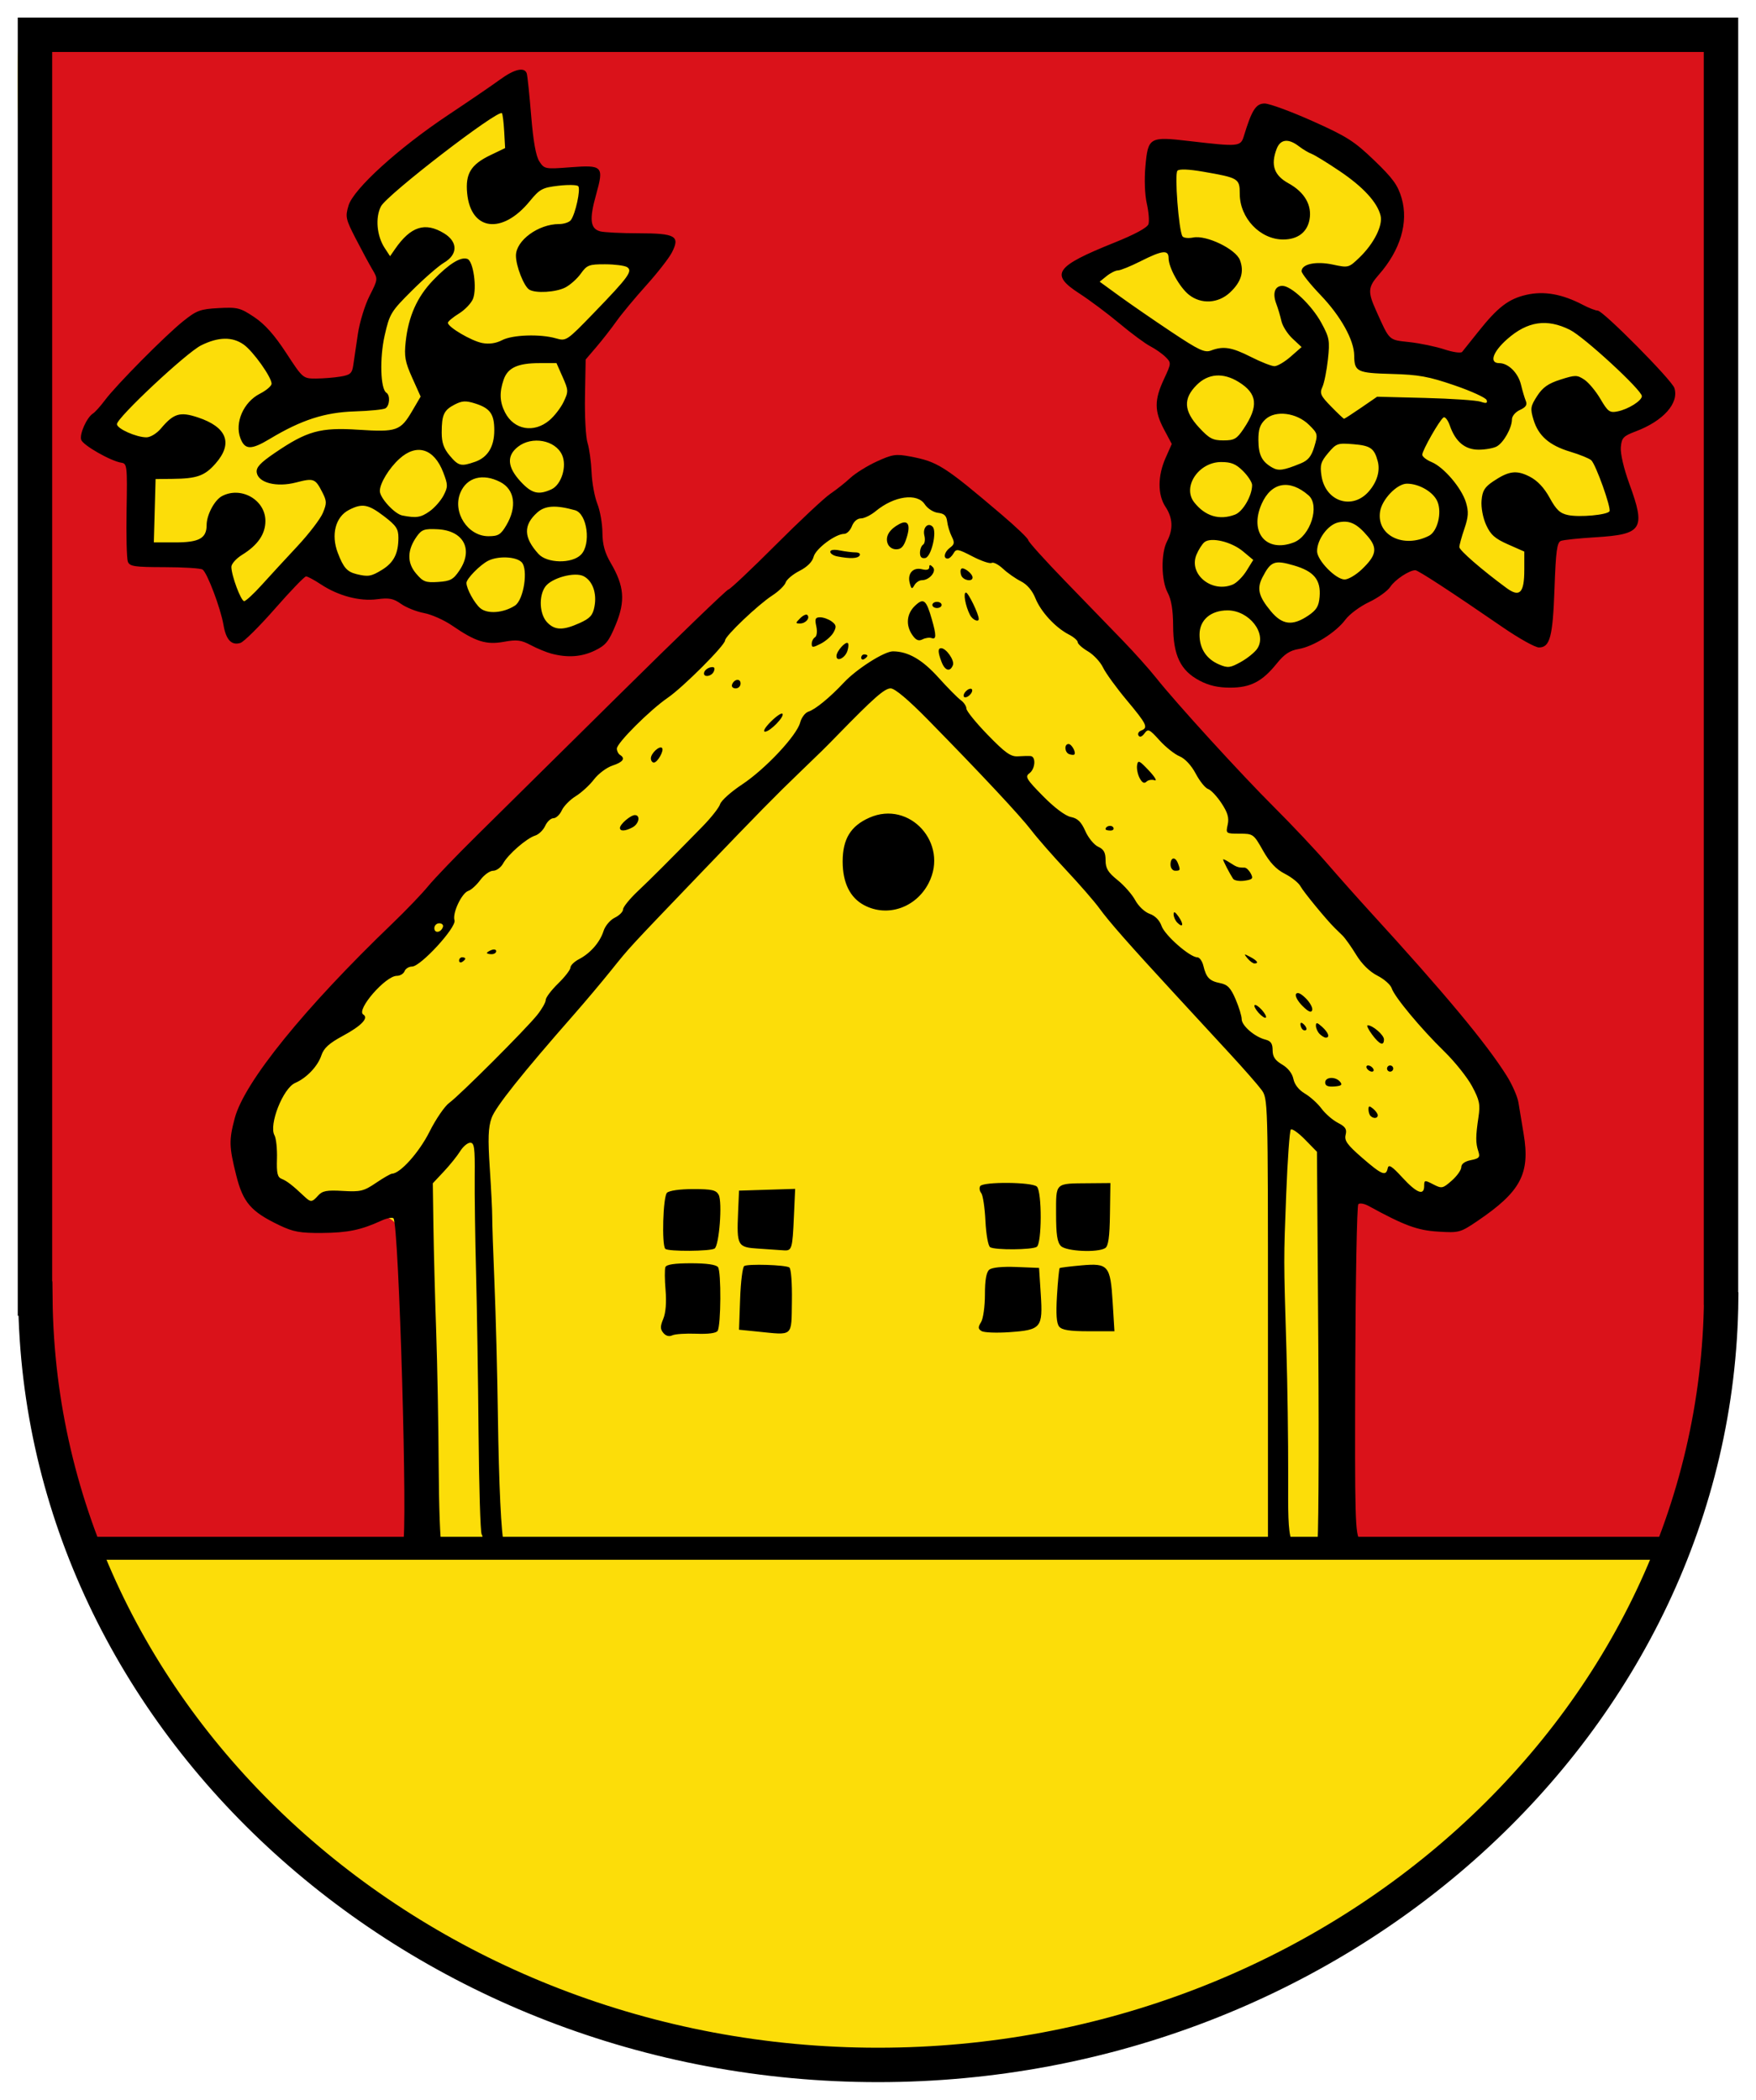
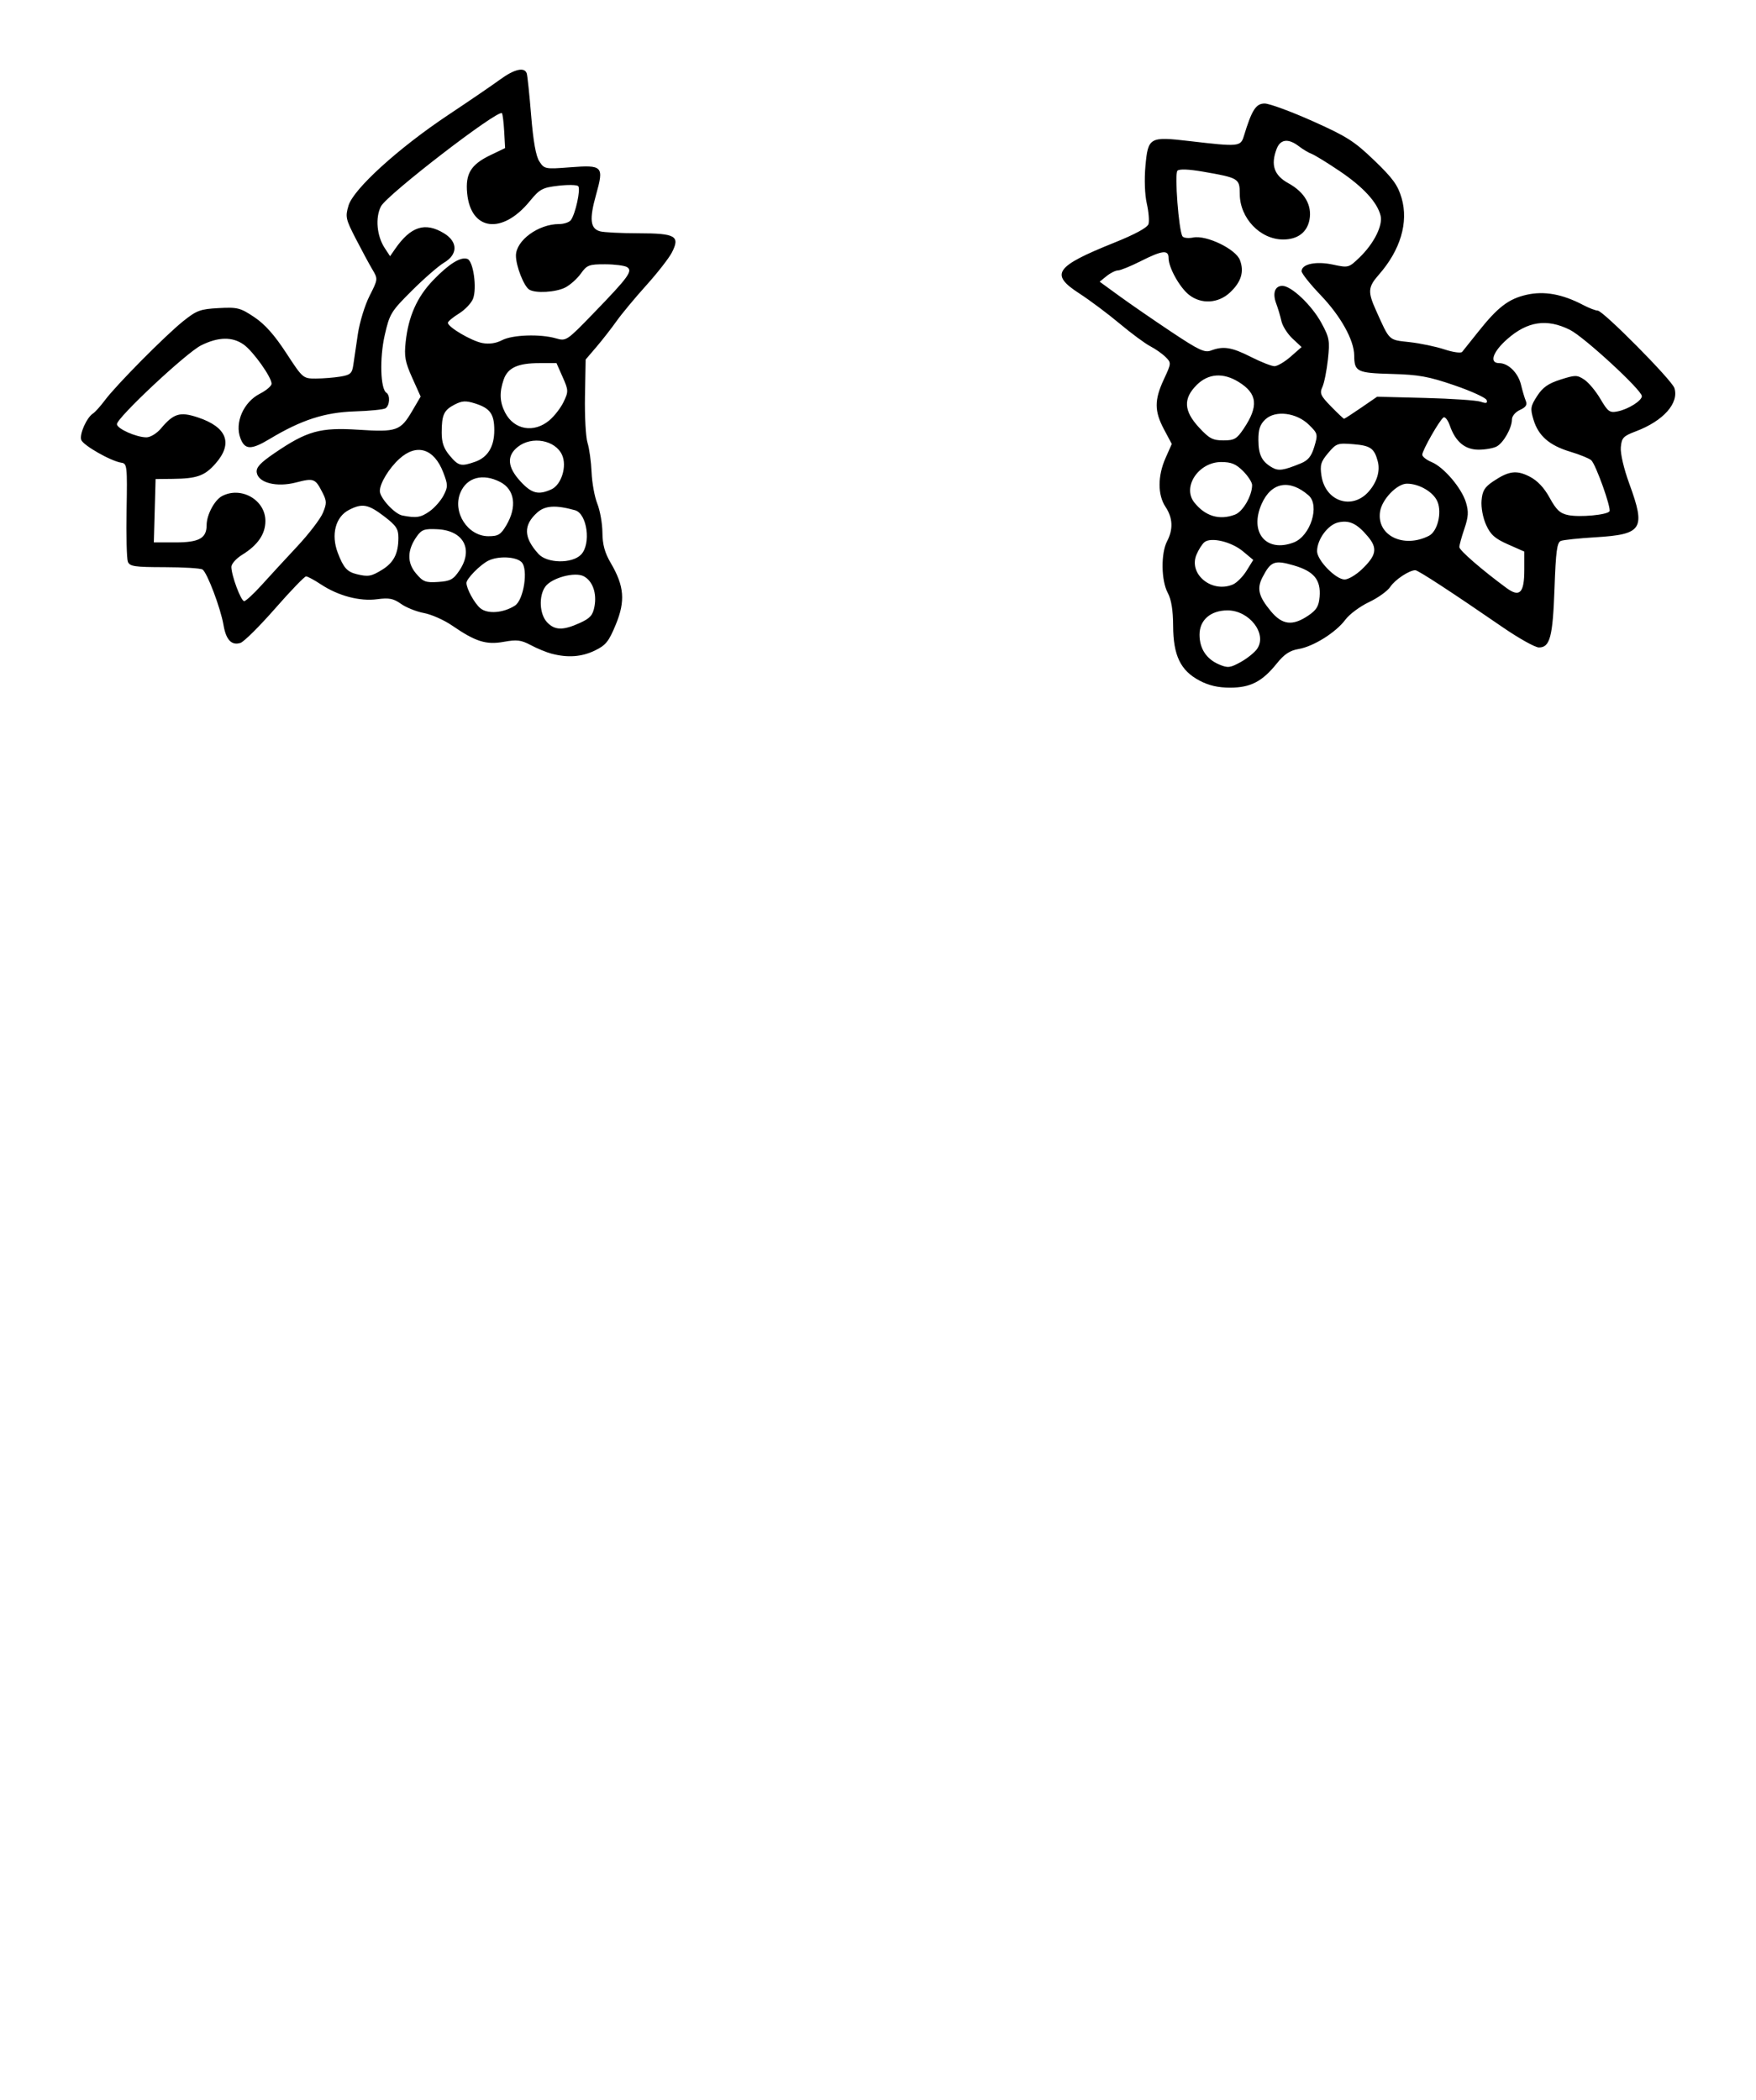
<svg xmlns="http://www.w3.org/2000/svg" height="597.911" width="500">
-   <path d="m234.357 586.441c-74.383-5.485-144.457-45.499-184.313-105.247-29.115-43.647-40.564-87.574-41.025-157.403-.068-10.225-.49-48.15-.938-84.279-.449-36.128-1.018-83.721-1.267-105.761-.437-38.859-.992-72.228-1.734-104.436-.198-8.587-.015-16.235.408-16.994.715-1.286 17.396-1.377 241.597-1.325 132.456.031 241.035.254 241.287.497.252.243.661 28.501.909 62.796.248 34.295.671 75.74.94 92.1 1.231 74.751 1.984 195.027 1.283 204.913-3.323 46.877-21.716 92.272-52.226 128.897-38.172 45.823-91.482 75.582-151.015 84.298-8.526 1.248-33.524 2.937-40.624 2.745-2.125-.058-8.102-.417-13.282-.799z" fill="#fcdd09" stroke-width=".817" />
-   <path d="m469.071 11.49c-21.63.839-43.299-.131-64.954.22-129.744 0-259.487 0-389.231 0-5.219 3.847-1.768 11.24-2.716 16.832.509 119.413-1.418 238.887 1.968 358.256 2.827 17.385 4.041 35.762 12.858 51.36 16.564 5.291 34.173 1.561 51.193 2.585 12.959-.439 26.182 1.817 38.918-1.458-.133-29.76 1.936-60.023-3.606-89.36-2.751-6.212-10.789-3.449-15.716-2.228-7.434.478-15.679 1.063-21.771-4.263-8.931-6.616-7.446-19.377-4.073-28.439 6.87-16.293 21.652-27.199 32.523-40.708 45.82-47.423 92.238-94.351 141.808-137.82 9.458-6.438 22.354-2.07 29.315 6.071 44.833 41.353 84.284 88.224 125.171 133.566 11.283 14.551 28.099 27.312 30.138 46.729 3.636 16.063-15.99 30.564-30.33 22.828-4.244-2.183-10.473-6.232-14.862-2.338-2.695 4.116-.323 9.648-1.39 14.272-.904 26.524-3 53.196.151 79.654 8.362 7.451 20.386 2.297 30.33 3.355 19.797-.192 39.84 1.72 59.56-.99 7.818-23.038 13.532-47.134 11.887-71.62 1.795-118.002 1.408-236.021 2.067-354.031-6.076-2.539-12.722-2.755-19.239-2.475zm-321.772 12.294c2.655 8.451-.796 20.299 7.872 25.964 3.755 2.549 9.481-.565 12.908 1.953-.718 4.753-5.38 10.998-.44 15.127 6.185 4.895 15.3-.333 21.523 3.658-6.27 8.29-13.581 16.155-19.706 24.699-5.065 6.937-6.573 15.84-5.023 24.285.583 18.214 6.179 35.745 9.867 53.414-.313 9.262-12.292 12.846-19.679 9.489-5.892-2.08-12.611-1.775-18.413-4.456-11.791-4.104-23.349-10.326-35.89-10.837-5.537-1.955-13.119-6.247-18.083-.715-5.25 3.806-8.239 10.635-14.642 12.817-4.041-6.723-4.088-17.979-13.376-19.913-5.008-1.114-12.382 1.013-15.551-4.016-1.01-4.89 1.223-10.015-.165-14.962-.388-6.926-4.729-13.232-11.174-15.76-2.251-2.588 2.536-5.511 3.908-7.454 6.821-7.624 13.53-15.658 21.468-22.196 5.34-4.324 13.547-6.609 19.018-1.238 6.786 5.047 9.849 15.982 19.404 16.392 5.687 1.292 13.307-1.766 12.963-8.471.554-9.832 7.309-20.248 2.56-30.089-2.597-3.815-6.063-8.411-3.303-13.202 5.285-9.083 14.988-14.503 22.862-21.163 6.631-4.743 13.797-10.366 21.092-13.327zm212.863 9.269c14.758 3.278 29.948 11.428 36.826 25.441 2.48 11.01-11.662 18.957-7.817 29.952 4.131 11.217 17.696 14.455 28.486 14.22 5.198-9.111 15.572-18.541 26.78-15.402 11.827 5.605 23.93 13.946 28.982 26.514-3.113 5.923-13.703 6.135-13.596 14.192.305 6.97 3.909 14.377 1.514 21.178-6.536 2.253-16.455-.32-20.56 6.876-1.586 4.362.177 8.977-.956 13.501-.281 3.802-.25 7.821-2.044 11.28-12.852-5.973-23.32-15.933-36.798-20.71-12.415 10.443-26.499 18.572-39.633 27.861-5.959 5.557-18.557 7.127-22.624-1.375-3.885-11.744-4.265-24.139-3.956-36.498.555-5.697-3.027-10.932-1.081-16.64 1.409-5.573 1.58-11.577-1.018-16.777-.447-6.135 5.387-13.935-.55-18.868-6.961-3.843-13.406-8.977-19.927-13.669-1.98-1.661-4.458-3.686-5.395-5.886 6.577-5.654 16.444-6.686 21.991-13.394 1.891-7.062-2.951-15.801 2.147-21.838 7.826-2.502 16.928 3.684 24.385-.633 2.125-2.714 1.555-7.674 4.844-9.324z" fill="#da121a" />
-   <path d="m114.711 439.57c1.462-1.76-1.118-91.1-2.675-92.647-.346-.344-1.931-.026-3.523.707-5.706 2.625-9.562 3.42-16.851 3.474-6.213.046-8.163-.31-12.135-2.213-8.094-3.878-10.332-6.475-12.275-14.245-2.035-8.137-2.08-9.956-.404-16.251 2.734-10.267 19.83-31.375 44.935-55.478 3.781-3.631 8.337-8.383 10.123-10.562 1.786-2.178 7.968-8.62 13.738-14.316 5.77-5.695 24.103-23.815 40.74-40.266 16.637-16.451 30.598-29.91 31.024-29.91s6.432-5.66 13.347-12.579c6.915-6.918 13.96-13.516 15.655-14.662 1.695-1.146 4.272-3.187 5.725-4.536 1.453-1.349 4.86-3.466 7.572-4.704 4.42-2.018 5.405-2.161 9.533-1.378 7.757 1.47 9.669 2.689 25.982 16.559 4.156 3.534 7.556 6.791 7.556 7.24 0 .448 4.709 5.676 10.465 11.618 5.756 5.942 13.149 13.575 16.429 16.964s7.535 8.141 9.455 10.562c5.765 7.267 24.267 27.548 33.711 36.953 4.868 4.847 11.591 11.982 14.94 15.854 3.35 3.873 8.879 10.091 12.288 13.818 21.281 23.27 33.126 37.497 38.971 46.807 1.556 2.478 3.051 5.891 3.323 7.585.272 1.694.935 5.698 1.473 8.897 1.912 11.361-.798 16.469-13.183 24.853-4.844 3.279-5.195 3.374-11.171 3.003-5.918-.367-9.59-1.724-19.811-7.321-1.206-.66-2.513-.88-2.905-.488-.392.392-.783 21.363-.869 46.602-.146 42.767-.051 47.628 1.395 49.073-99.157 1.38-130.807.575-272.577.985zm22.524-.267c.296-.77.253-1.859-.096-2.42-.348-.561-.742-13.496-.875-28.745-.133-15.248-.454-35.843-.714-45.767-.26-9.923-.431-22.3-.38-27.504.078-8.015-.117-9.461-1.278-9.461-.754 0-2.045 1.089-2.869 2.42-.824 1.331-2.914 3.93-4.644 5.776l-3.146 3.355.182 12.487c.1 6.868.451 20.21.78 29.649.328 9.439.649 26.668.713 38.285.063 11.618.43 21.618.814 22.223 1.091 1.72 10.833 1.467 11.511-.299zm209.707-.239 14.092 1.072v-64.469c0-62.644-.005-62.843-1.868-65.366-1.027-1.392-4.991-5.917-8.807-10.056s-10.903-11.824-15.747-17.078c-13.101-14.209-18.824-20.711-21.614-24.56-1.378-1.901-5.602-6.759-9.385-10.795-3.784-4.036-8.237-9.12-9.897-11.299-3.151-4.137-14.357-16.128-29.404-31.464-5.697-5.807-9.514-9.021-10.713-9.021-1.727 0-4.794 2.699-15.175 13.355-3.63 3.726-4.605 4.686-10.755 10.593-6.85 6.579-11.888 11.71-27.811 28.323-21.491 22.423-20.33 21.164-25.982 28.19-2.664 3.312-7.319 8.842-10.345 12.288-14.964 17.044-22.456 26.453-23.565 29.593-.952 2.698-1.064 5.838-.506 14.269.393 5.946.705 12.196.692 13.891-.013 1.694.276 10.209.643 18.923.367 8.713.804 25.546.97 37.405.282 20.085.955 34.185 1.751 36.717.264.838 20.96.961 94.835.561 51.974-.281 100.839-.763 108.589-1.072zm-158.058-59.489c-.913-1.099-.916-1.874-.018-4.041.698-1.685.938-4.711.645-8.142-.256-3.003-.279-5.955-.05-6.561.284-.75 2.598-1.1 7.28-1.1 4.46 0 7.156.385 7.698 1.1.951 1.256.86 16.587-.108 18.151-.401.649-2.654.951-6.078.815-2.992-.119-6.071.088-6.841.461-.878.424-1.822.169-2.529-.683zm26.829-.391-5.284-.53.313-8.801c.172-4.841.697-9.041 1.165-9.333 1.067-.666 11.644-.339 12.834.396.508.314.821 4.361.742 9.581-.157 10.346.544 9.722-9.77 8.688zm63.778-.142c-1.018-.633-1.044-1.099-.145-2.55.606-.976 1.101-4.504 1.101-7.84 0-4.14.393-6.391 1.24-7.093.769-.637 3.697-.929 7.706-.768l6.467.26.486 7.481c.622 9.582.122 10.189-8.929 10.819-3.675.256-7.242.117-7.927-.309zm22.101-1.26c-.766-.922-.952-3.559-.627-8.869.254-4.156.597-7.669.762-7.806.165-.137 2.93-.484 6.146-.77 7.726-.688 8.303-.004 8.953 10.616l.499 8.141h-7.321c-5.413 0-7.605-.342-8.411-1.312zm-112.154-22.158c-1.057-1.056-.651-14.84.47-15.96.628-.628 3.653-1.056 7.455-1.056 5.323 0 6.545.274 7.27 1.628 1.097 2.048.157 14.42-1.162 15.301-1.211.809-13.235.883-14.033.087zm26.501-.064c-5.951-.373-6.188-.8-5.775-10.37l.265-6.142 7.991-.251 7.991-.251-.345 7.732c-.425 9.527-.564 9.973-3.058 9.766-1.105-.091-4.286-.309-7.068-.484zm65.99-.406c-.56-.344-1.151-3.65-1.338-7.481-.184-3.776-.722-7.343-1.196-7.927s-.606-1.475-.293-1.98c.807-1.305 14.817-1.186 16.141.137 1.475 1.474 1.437 16.197-.044 17.155-1.349.872-11.883.949-13.27.096zm20.159-.327c-1.05-1.049-1.384-3.266-1.384-9.182 0-8.997-.409-8.614 9.275-8.699l6.192-.054-.126 8.872c-.092 6.5-.453 9.079-1.348 9.645-2.144 1.357-11.081.944-12.609-.583zm-56.003-97.046c-4.042-2.127-6.149-6.401-6.147-12.467.002-6.39 2.274-10.11 7.612-12.47 11.46-5.066 22.679 7.319 16.873 18.627-3.599 7.011-11.706 9.8-18.339 6.31zm128.921 182.907c.421-.063.587-26.464.372-57.222l-.388-55.476-3.412-3.492c-1.876-1.92-3.692-3.195-4.034-2.833-.342.362-.93 8.58-1.306 18.261-.741 19.071-.743 18.047.056 44.446.3 9.923.524 26.041.498 35.817-.055 20.399-.177 21.751 8.214 20.498zm-284.447-100.221c1.244-1.373 2.467-1.604 7.068-1.332 5.0.295 5.955.064 9.422-2.284 2.122-1.437 4.178-2.62 4.57-2.628 2.342-.053 7.737-6.084 10.662-11.919 1.805-3.602 4.345-7.316 5.643-8.253 2.948-2.129 21.77-20.941 25.039-25.026 1.332-1.665 2.422-3.585 2.422-4.267s1.585-2.788 3.523-4.678c1.938-1.891 3.523-3.941 3.523-4.557 0-.615 1.09-1.686 2.422-2.378 3.254-1.692 5.981-4.819 6.999-8.027.464-1.464 1.888-3.152 3.195-3.789 1.296-.631 2.357-1.694 2.357-2.36 0-.667 1.883-2.995 4.184-5.173 3.991-3.779 8.374-8.16 18.392-18.388 2.486-2.538 4.769-5.433 5.072-6.433.303-1 3.11-3.511 6.236-5.58 6.616-4.378 15.58-13.936 16.549-17.644.369-1.413 1.427-2.809 2.352-3.102 1.955-.62 6.134-4.047 10.068-8.255 3.653-3.909 11.545-8.929 14.009-8.913 4.325.029 8.326 2.337 12.948 7.468 2.616 2.904 5.476 5.798 6.355 6.431.879.633 1.598 1.708 1.598 2.389 0 .681 2.739 4.059 6.087 7.506 4.972 5.119 6.545 6.236 8.587 6.099 1.375-.092 2.995-.126 3.601-.074 1.601.136 1.349 3.678-.35 4.92-1.281.936-.826 1.694 3.896 6.487 3.254 3.303 6.355 5.628 7.923 5.942 1.939.387 2.959 1.381 4.121 4.012.849 1.923 2.494 3.93 3.656 4.458 1.606.731 2.112 1.655 2.112 3.859 0 2.308.696 3.457 3.418 5.643 1.88 1.51 4.145 4.094 5.034 5.742.906 1.681 2.707 3.377 4.102 3.863 1.554.541 2.827 1.843 3.395 3.471.926 2.655 8.057 8.905 10.16 8.905.638 0 1.42 1.089 1.738 2.42.806 3.371 1.732 4.328 4.783 4.937 2.108.421 3 1.353 4.384 4.58.956 2.228 1.738 4.781 1.738 5.674 0 1.86 3.711 5.064 6.749 5.826 1.552.389 2.059 1.13 2.059 3.012 0 1.853.696 2.904 2.705 4.085 1.676.985 2.899 2.552 3.214 4.118.319 1.582 1.546 3.139 3.28 4.162 1.524.899 3.652 2.824 4.728 4.279 1.076 1.455 3.175 3.274 4.663 4.043 2.161 1.117 2.604 1.804 2.2 3.415-.414 1.648.444 2.842 4.695 6.537 5.613 4.878 6.799 5.363 7.291 2.981.249-1.206 1.154-.632 4.163 2.64 4.109 4.468 6.216 5.28 6.216 2.398 0-1.686.139-1.711 2.569-.455 2.443 1.262 2.703 1.21 5.284-1.054 1.493-1.31 2.715-3.035 2.715-3.835 0-.924 1.001-1.654 2.745-2.003 2.373-.474 2.658-.818 2.1-2.53-.781-2.4-.772-4.213.048-9.721.542-3.64.291-4.849-1.832-8.801-1.353-2.52-4.897-6.958-7.874-9.863-6.667-6.504-14.222-15.58-14.996-18.016-.317-.999-2.154-2.62-4.081-3.603-2.213-1.128-4.434-3.312-6.028-5.926-1.388-2.277-3.131-4.734-3.874-5.46s-1.754-1.716-2.248-2.2c-2.327-2.281-8.904-10.285-9.75-11.865-.522-.974-2.522-2.573-4.446-3.554-2.47-1.259-4.297-3.198-6.22-6.604-2.666-4.72-2.805-4.821-6.672-4.821-3.908 0-3.943-.027-3.383-2.575.429-1.951-.004-3.437-1.79-6.133-1.296-1.957-3.005-3.764-3.799-4.017-.794-.253-2.373-2.213-3.509-4.357-1.258-2.374-3.062-4.31-4.614-4.953-1.402-.58-3.97-2.627-5.708-4.549-2.889-3.195-3.255-3.363-4.279-1.964-.699.956-1.334 1.184-1.689.609-.313-.507.022-1.148.746-1.426 2.098-.804 1.637-1.777-4.087-8.621-2.972-3.553-6.02-7.754-6.775-9.334-.755-1.58-2.683-3.646-4.285-4.591-1.602-.945-2.913-2.117-2.913-2.605 0-.488-1.147-1.48-2.549-2.204-3.823-1.976-7.964-6.474-9.507-10.328-.875-2.185-2.373-3.933-4.126-4.816-1.514-.763-3.811-2.375-5.104-3.583-1.293-1.208-2.742-1.954-3.22-1.659-.478.295-2.929-.531-5.445-1.835-4.182-2.168-4.648-2.244-5.411-.881-.459.82-1.212 1.491-1.672 1.491-1.371 0-.951-1.923.68-3.115 1.265-.924 1.344-1.453.477-3.177-.572-1.138-1.156-3.059-1.297-4.269-.193-1.649-.847-2.268-2.612-2.472-1.312-.152-2.979-1.223-3.763-2.42-2.173-3.314-8.726-2.399-13.986 1.953-1.369 1.133-3.262 2.06-4.205 2.06-1.02 0-2.055.893-2.553 2.2-.46 1.21-1.449 2.2-2.198 2.2-2.494 0-8.137 4.23-8.716 6.532-.36 1.431-1.816 2.886-4.009 4.004-1.895.966-3.671 2.456-3.948 3.311-.277.855-1.99 2.519-3.807 3.698-4.057 2.631-13.428 11.548-13.444 12.792-.017 1.398-11.91 13.303-16.316 16.333-5.115 3.517-14.499 12.884-14.499 14.474 0 .683.396 1.486.881 1.785 1.631 1.007.899 2.058-2.132 3.057-1.657.546-4.026 2.322-5.266 3.945-1.239 1.624-3.581 3.772-5.203 4.774-1.623 1.002-3.406 2.822-3.963 4.044-.557 1.222-1.625 2.222-2.372 2.222-.747 0-1.807.983-2.354 2.183-.547 1.201-1.827 2.442-2.843 2.759-2.442.761-7.723 5.355-9.142 7.953-.621 1.137-1.897 2.067-2.836 2.067-.939 0-2.583 1.184-3.654 2.632-1.071 1.447-2.597 2.838-3.39 3.089-1.894.601-4.604 6.344-3.956 8.383.629 1.982-9.645 13.18-12.092 13.18-.892 0-1.85.594-2.128 1.32-.279.726-1.273 1.32-2.208 1.32-3.216 0-11.645 9.714-9.551 11.007 1.617.999-.517 3.23-5.831 6.095-3.881 2.092-5.413 3.484-6.086 5.527-1.021 3.102-4.217 6.466-7.478 7.873-3.435 1.481-7.555 11.917-5.883 14.902.475.848.794 3.859.709 6.691-.124 4.131.142 5.262 1.347 5.724 1.427.547 3.179 1.902 6.37 4.927 1.9 1.801 2.221 1.789 3.983-.157zm299.687-22.689c-.323-.323-.587-1.163-.587-1.868 0-1.039.25-1.074 1.321-.186.727.603 1.321 1.443 1.321 1.868 0 .911-1.219 1.021-2.055.186zm-12.917-9.521c0-1.628 2.949-1.765 4.251-.198.731.88.358 1.181-1.654 1.334-1.821.139-2.597-.201-2.597-1.136zm11.89-3.975c-.299-.484-.148-.88.336-.88.484 0 1.126.396 1.425.88.299.484.148.88-.336.88-.484 0-1.126-.396-1.425-.88zm5.725 0c0-.484.396-.88.881-.88.484 0 .881.396.881.88 0 .484-.396.88-.881.88-.484 0-.881-.396-.881-.88zm-4.264-9.681c-1.074-1.452-1.633-2.64-1.242-2.64 1.426 0 4.626 2.774 4.626 4.01 0 2.006-1.265 1.494-3.384-1.37zm-14.936-.176c-.581-.581-1.057-1.632-1.057-2.337 0-1.017.363-.952 1.761.312 1.809 1.636 2.305 3.08 1.057 3.08-.388 0-1.18-.475-1.761-1.056zm-4.873-1.291c-.323-.323-.587-.996-.587-1.496 0-.551.41-.5 1.042.132.573.573.837 1.246.587 1.496-.25.25-.719.191-1.042-.132zm-12.477-4.694c-.882-.974-1.406-1.969-1.164-2.211.242-.242 1.162.357 2.044 1.331.882.974 1.406 1.969 1.164 2.211-.242.242-1.162-.357-2.044-1.331zm12.438-2.013c-1.322-1.321-2.136-2.837-1.808-3.367.384-.621 1.378-.183 2.795 1.233 1.209 1.208 2.023 2.723 1.808 3.367-.275.823-1.104.457-2.795-1.233zm-240.109-12.898c0-.513.396-.932.881-.932.484 0 .881.175.881.388 0 .213-.396.633-.881.932-.484.299-.881.125-.881-.388zm224.476-.636c-1.096-1.328-1.024-1.366.773-.409 2.049 1.091 2.554 1.873 1.209 1.873-.425 0-1.317-.659-1.982-1.464zm-216.549-1.522c0-.19.594-.574 1.321-.853s1.321-.123 1.321.346-.595.853-1.321.853-1.321-.156-1.321-.346zm196.566-8.646c-.573-.573-1.042-1.644-1.042-2.381 0-.92.442-.709 1.411.673 1.545 2.205 1.294 3.37-.369 1.708zm15.878-12.498c-.998-1.542-2.828-5.085-2.828-5.475 0-.198.892.224 1.982.938 1.912 1.252 2.306 1.383 4.153 1.383.467 0 1.251.749 1.741 1.663.769 1.436.527 1.717-1.769 2.054-1.463.215-2.938-.039-3.277-.563zm-17.801-4.034c0-2.098 1.352-2.335 2.108-.368.755 1.967.696 2.128-.786 2.128-.734 0-1.321-.782-1.321-1.76zm-156.771-10.425c0-1.057 3.024-3.657 4.253-3.657 1.664 0 1.183 2.497-.672 3.49-2.064 1.104-3.581 1.175-3.581.167zm138.276.356c0-.929 1.69-1.319 2.193-.506.304.492-.065.894-.82.894-.755 0-1.373-.175-1.373-.388zm9.714-14.525c-.56-1.045-.894-2.699-.742-3.675.244-1.573.626-1.403 3.358 1.498 1.695 1.8 2.437 3.046 1.649 2.769-.789-.277-1.842-.096-2.34.402-.621.621-1.226.308-1.924-.994zm-139.183-5.662c0-1.403 2.448-3.676 3.175-2.949.674.674-1.275 4.161-2.325 4.161-.467 0-.85-.546-.85-1.212zm119.12-1.182c-1.322-.472-1.483-2.887-.193-2.887.908 0 2.243 2.466 1.622 2.998-.181.155-.824.105-1.43-.111zm-85.002-9.222c1.549-1.548 3.05-2.583 3.335-2.298.735.735-3.502 5.114-4.949 5.114-.681 0 .02-1.223 1.614-2.815zm55.002-7.801c.212-.635.905-1.328 1.541-1.54.661-.22.991.11.771.77-.212.635-.906 1.328-1.541 1.54-.661.22-.991-.11-.771-.77zm-66.019-2.75c.544-1.632 2.44-1.903 2.44-.348 0 .766-.628 1.394-1.394 1.394-.767 0-1.238-.47-1.046-1.045zm-7.909-3.575c.202-.605 1.026-1.228 1.832-1.384 1.022-.198 1.304.135.934 1.1-.625 1.627-3.305 1.902-2.765.284zm67.575-2.918c-1.055-2.773-1.088-3.903-.115-3.903 1.444 0 3.866 3.472 3.354 4.808-.784 2.043-2.276 1.626-3.239-.905zm-29.923-1.668c0-1.375 2.62-4.312 3.268-3.664.229.229.166 1.201-.138 2.161-.665 2.093-3.129 3.277-3.129 1.503zm7.046.457c0-.513.396-.932.881-.932.484 0 .881.175.881.388 0 .213-.396.633-.881.932-.484.299-.881.125-.881-.388zm-14.092-3.938c0-.71.42-1.55.932-1.867.535-.33.693-1.666.37-3.132-.465-2.118-.276-2.557 1.101-2.557.915 0 2.384.526 3.264 1.17 1.324.967 1.425 1.499.583 3.071-.56 1.046-2.196 2.51-3.634 3.253-2.271 1.174-2.616 1.182-2.616.061zm28.676-2.468c-1.963-2.8-1.671-6.097.741-8.382 2.444-2.315 3.191-1.716 4.777 3.836 1.321 4.623 1.306 5.862-.066 5.371-.606-.217-1.771-.051-2.59.37-1.092.56-1.856.241-2.862-1.195zm-31.968-4.816c.819-.818 1.736-1.241 2.038-.939.867.866-.464 2.427-2.069 2.427-1.344 0-1.342-.116.031-1.488zm48.363-.933c-1.314-2.562-2-6.381-1.146-6.381.667 0 3.635 6.122 3.635 7.499 0 1.063-1.781.264-2.489-1.118zm-10.722-2.86c0-.484.594-.88 1.321-.88.727 0 1.321.396 1.321.88 0 .484-.595.88-1.321.88-.727 0-1.321-.396-1.321-.88zm-6.44-6.235c-.713-2.723.94-4.571 3.512-3.926 1.304.327 2.047.124 2.047-.56 0-.801.254-.819 1-.073 1.189 1.188-.926 3.753-3.095 3.753-.737 0-1.698.639-2.136 1.421-.679 1.212-.874 1.122-1.328-.614zm14.67-2.164c-.287-.747-.284-1.596.007-1.886.627-.627 3.213 1.362 3.213 2.471 0 1.328-2.671.842-3.219-.586zm-35.313-5.424c-1.09-.21-1.982-.799-1.982-1.31 0-.571 1.06-.717 2.752-.379 1.514.303 3.519.55 4.456.55.937 0 1.458.396 1.159.88-.546.883-2.691.97-6.385.259zm23.56-1.023c0-.975.398-2.019.884-2.319.486-.3.652-1.469.369-2.596-.549-2.184 1-3.864 2.333-2.531 1.335 1.334-.347 8.596-2.068 8.927-1.031.199-1.518-.276-1.518-1.481zm-9.261-2.799c-.617-1.941.606-3.907 3.338-5.368 2.505-1.34 3.31.123 2.128 3.87-.785 2.491-1.513 3.3-2.967 3.3-1.169 0-2.152-.709-2.499-1.802zm-126.574 109.343c.192-.575-.279-1.045-1.046-1.045-.767 0-1.395.627-1.395 1.394 0 1.554 1.896 1.284 2.44-.348z" stroke-width=".817" />
  <path d="m341.539 193.804c-5.404-2.856-7.464-7.133-7.505-15.587-.022-4.499-.513-7.498-1.541-9.418-1.873-3.496-1.97-11.242-.183-14.666 1.79-3.43 1.644-6.648-.446-9.801-2.261-3.412-2.257-8.778.011-13.902l1.773-4.005-2.213-4.159c-2.77-5.206-2.777-8.372-.03-14.266 2.134-4.58 2.141-4.673.479-6.334-.928-.927-2.886-2.305-4.352-3.063-1.466-.757-5.403-3.669-8.75-6.47-3.347-2.801-8.504-6.658-11.46-8.571-8.455-5.471-6.941-7.671 9.944-14.453 5.905-2.371 9.429-4.283 9.748-5.288.275-.866.061-3.501-.476-5.857-.576-2.527-.736-6.903-.391-10.674.751-8.21 1.16-8.443 12.484-7.121 14.154 1.653 14.623 1.609 15.553-1.451 2.245-7.39 3.429-9.241 5.911-9.241 1.332 0 7.44 2.242 13.574 4.982 9.803 4.379 11.938 5.737 17.638 11.222 5.315 5.114 6.722 7.057 7.796 10.772 1.992 6.889-.358 14.782-6.474 21.743-3.12 3.551-3.227 4.862-.829 10.192 3.964 8.81 3.494 8.365 9.532 9.034 3.053.338 7.532 1.273 9.955 2.077 2.423.804 4.691 1.121 5.042.705.351-.416 2.363-2.935 4.472-5.598 5.639-7.119 8.72-9.491 13.838-10.657 5.024-1.144 10.203-.217 16.111 2.885 1.688.886 3.567 1.612 4.174 1.612 1.529 0 21.114 19.777 21.835 22.05 1.368 4.307-3.135 9.368-10.967 12.328-3.59 1.357-4.049 1.844-4.285 4.547-.155 1.779.844 6.062 2.422 10.384 4.722 12.931 3.77 14.427-9.703 15.242-4.634.281-9.036.744-9.782 1.03-1.106.424-1.441 2.921-1.818 13.538-.49 13.813-1.285 16.82-4.446 16.807-1.073-.004-5.716-2.599-10.318-5.766-14.529-9.999-24.074-16.229-24.864-16.229-1.728 0-5.793 2.693-7.12 4.717-.781 1.192-3.515 3.158-6.076 4.369-2.56 1.211-5.581 3.455-6.713 4.987-2.68 3.627-9.088 7.65-13.325 8.365-2.495.421-4.084 1.473-6.198 4.101-4.158 5.171-7.485 6.898-13.29 6.902-3.441.002-6.075-.604-8.739-2.012zm16.466-9.113c2.824-4.289-2.308-10.875-8.475-10.875-4.816 0-7.978 2.738-7.978 6.909 0 3.988 1.971 6.975 5.618 8.512 2.454 1.034 3.117.954 6.171-.75 1.882-1.05 3.981-2.758 4.664-3.796zm14.463-9.363c2.386-1.601 3.049-2.686 3.27-5.348.405-4.873-1.585-7.297-7.369-8.977-5.476-1.591-6.524-1.192-8.891 3.382-1.666 3.219-1.12 5.446 2.366 9.651 3.258 3.93 6.167 4.284 10.624 1.292zm61.562-13.072v-5.184l-4.65-2.055c-3.73-1.648-4.962-2.747-6.228-5.552-.914-2.026-1.459-4.94-1.295-6.927.229-2.773.863-3.819 3.313-5.464 4.453-2.989 6.638-3.272 10.389-1.347 2.209 1.134 4.107 3.146 5.689 6.032 1.893 3.454 2.963 4.452 5.28 4.925 3.288.672 11.115-.051 11.755-1.086.554-.896-3.878-13.315-5.185-14.529-.557-.517-3.237-1.609-5.956-2.427-5.995-1.803-9.113-4.52-10.502-9.153-.946-3.156-.848-3.792 1.035-6.711 1.59-2.466 3.154-3.567 6.642-4.679 4.243-1.353 4.718-1.353 6.785 0 1.222.8 3.291 3.278 4.598 5.506 2.131 3.633 2.634 3.999 4.881 3.55 3.054-.61 6.917-3.039 6.917-4.348 0-1.711-16.435-16.86-20.482-18.88-6.543-3.266-12.058-2.454-17.831 2.624-4.151 3.651-5.225 6.856-2.298 6.856 2.597 0 5.397 2.781 6.205 6.161.405 1.694 1.018 3.764 1.364 4.6.461 1.115.019 1.797-1.66 2.562-1.288.587-2.288 1.768-2.288 2.705 0 2.422-2.395 6.662-4.355 7.71-.932.498-3.237.906-5.122.906-3.901 0-6.601-2.256-8.206-6.858-.541-1.552-1.35-2.595-1.798-2.319-1.09.673-6.042 9.355-6.053 10.61-.004.546 1.197 1.492 2.669 2.102 3.49 1.445 8.55 7.402 9.784 11.519.783 2.611.692 4.081-.459 7.458-.789 2.313-1.434 4.666-1.434 5.228 0 .924 6.442 6.514 13.42 11.646 3.769 2.771 5.075 1.439 5.075-5.179zm-79.083.263 1.902-3.075-2.922-2.438c-3.301-2.754-9.14-4.139-10.989-2.606-.658.545-1.678 2.155-2.268 3.577-2.295 5.536 4.399 10.999 10.372 8.465 1.102-.467 2.859-2.233 3.905-3.925zm32.789-.364c4.196-3.999 4.574-6.026 1.749-9.381-3.115-3.7-5.238-4.713-8.415-4.016-2.954.648-6.041 4.837-6.046 8.204-.004 2.587 5.322 8.053 7.848 8.053 1.024 0 3.213-1.287 4.864-2.86zm-19.379-7.679c4.779-1.816 7.538-10.541 4.241-13.414-5.402-4.709-10.617-3.762-13.356 2.425-3.59 8.11 1.27 13.97 9.114 10.989zm38.519-1.899c2.426-1.236 3.748-6.536 2.426-9.724-1.132-2.731-5.191-5.121-8.699-5.121-2.806 0-7.085 4.438-7.639 7.921-1.078 6.786 6.641 10.628 13.911 6.924zm-55.21-6.038c2.238-.85 4.859-5.385 4.859-8.406 0-.779-1.159-2.574-2.574-3.989-2.019-2.018-3.364-2.573-6.233-2.573-6.423 0-11.154 7.075-7.678 11.482 3.122 3.959 7.179 5.175 11.627 3.486zm38.1-6.619c2.335-2.686 3.263-5.826 2.532-8.569-.984-3.69-2.075-4.457-6.909-4.857-4.519-.374-4.893-.244-7.212 2.51-2.094 2.487-2.368 3.419-1.905 6.477 1.114 7.348 8.774 9.868 13.495 4.44zm-19.426-7.946c2.146-.877 3.063-2.003 3.897-4.784 1.05-3.502.995-3.733-1.485-6.184-3.547-3.505-9.587-4.27-12.455-1.577-1.537 1.443-2.004 2.836-1.983 5.915.029 4.215.992 6.123 3.935 7.798 1.808 1.029 3.211.826 8.091-1.167zm-16.239-9.864c4.335-6.444 3.956-10.028-1.413-13.343-4.422-2.731-8.655-2.423-11.95.869-3.884 3.881-3.688 7.382.678 12.108 2.894 3.132 3.904 3.667 6.926 3.667 3.107 0 3.809-.402 5.759-3.3zm33.453-5.999 4.566-3.138 13.688.35c7.529.193 14.633.675 15.788 1.072 1.591.547 2.003.433 1.702-.47-.219-.655-4.334-2.541-9.145-4.191-7.368-2.527-10.189-3.039-17.884-3.247-9.908-.268-10.637-.628-10.676-5.28-.037-4.366-3.848-11.206-9.574-17.182-2.972-3.102-5.404-6.158-5.404-6.792 0-2.049 4.099-2.916 8.913-1.885 4.406.944 4.509.917 7.542-1.994 4.123-3.957 6.736-9.149 6.027-11.975-.953-3.796-4.956-8.145-11.648-12.658-3.539-2.387-7.127-4.592-7.974-4.901-.846-.309-2.484-1.286-3.639-2.172-3.005-2.304-5.269-2.032-6.331.76-1.748 4.595-.734 7.532 3.384 9.795 4.582 2.518 6.741 6.263 5.972 10.359-.678 3.609-3.382 5.64-7.505 5.636-6.554-.007-12.345-6.103-12.351-13-.003-4.366-.322-4.558-10.434-6.309-4.125-.714-6.773-.814-7.311-.276-.862.861.367 16.96 1.425 18.67.293.473 1.674.632 3.071.353 3.761-.752 12.102 3.277 13.299 6.425 1.261 3.315.359 6.252-2.839 9.237-3.343 3.121-8.175 3.396-11.652.663-2.661-2.092-5.819-7.759-5.819-10.443 0-2.456-1.754-2.268-7.927.845-2.879 1.452-5.796 2.64-6.483 2.64-.687 0-2.142.723-3.234 1.607l-1.986 1.607 5.631 4.096c3.097 2.253 9.755 6.843 14.796 10.201 7.834 5.219 9.473 5.988 11.287 5.299 3.494-1.327 5.895-.942 11.351 1.823 2.854 1.446 5.868 2.634 6.699 2.64.831.007 2.911-1.217 4.622-2.718l3.111-2.729-2.589-2.417c-1.424-1.329-2.843-3.567-3.152-4.972-.309-1.405-.972-3.636-1.472-4.959-1.126-2.978-.404-5.077 1.747-5.077 2.554 0 8.362 5.515 11.098 10.539 2.283 4.191 2.437 5.049 1.868 10.364-.342 3.187-1.048 6.73-1.569 7.874-.834 1.83-.539 2.499 2.466 5.574 1.878 1.922 3.542 3.494 3.697 3.494.156 0 2.337-1.412 4.849-3.138zm-230.517 70.031c-1.453-.383-4.112-1.48-5.908-2.437-2.747-1.463-3.965-1.613-7.66-.942-5.04.915-8.049-.031-14.748-4.637-2.263-1.556-5.863-3.156-8-3.555-2.136-.399-5.073-1.571-6.526-2.605-2.166-1.542-3.393-1.78-6.815-1.327-4.95.656-11.062-.962-16.024-4.243-1.88-1.243-3.776-2.261-4.213-2.261-.437 0-4.416 4.134-8.843 9.187-4.427 5.053-8.853 9.442-9.836 9.754-2.531.803-4.109-.864-4.824-5.093-.807-4.773-4.664-14.973-5.978-15.808-.566-.36-5.445-.66-10.842-.667-8.524-.012-9.893-.216-10.411-1.554-.329-.847-.493-7.48-.365-14.74.22-12.489.14-13.213-1.479-13.45-2.993-.438-10.95-4.977-11.449-6.531-.525-1.636 1.595-6.359 3.358-7.481.608-.387 2.139-2.09 3.402-3.784 3.224-4.325 17.107-18.35 22.246-22.473 3.861-3.098 4.885-3.478 10.128-3.759 5.379-.288 6.169-.088 10.147 2.567 3.011 2.01 5.754 5.088 9.083 10.191 4.726 7.245 4.803 7.312 8.457 7.302 2.028-.005 5.165-.254 6.972-.552 2.851-.471 3.337-.905 3.688-3.291.222-1.512.806-5.478 1.298-8.815.492-3.336 1.988-8.227 3.325-10.867 2.425-4.79 2.427-4.807.787-7.576-.904-1.526-3.028-5.464-4.72-8.751-2.864-5.563-3.005-6.214-2.047-9.41 1.418-4.728 14.21-16.357 28.357-25.778 6.02-4.009 12.689-8.565 14.82-10.126 4.036-2.955 6.924-3.619 7.562-1.737.205.605.772 5.998 1.26 11.985.603 7.397 1.353 11.596 2.342 13.104 1.417 2.161 1.645 2.204 8.735 1.66 9.335-.717 9.692-.34 7.407 7.812-1.967 7.016-1.668 9.667 1.176 10.428 1.095.293 6.005.539 10.911.545 10.559.014 11.898.782 9.514 5.45-.821 1.608-4.116 5.835-7.321 9.394-3.205 3.559-7.017 8.149-8.47 10.201-1.453 2.052-4.022 5.345-5.708 7.318l-3.066 3.586-.193 10.416c-.106 5.729.221 11.724.728 13.323.506 1.599 1.023 5.361 1.149 8.361.126 3.0.863 7.038 1.639 8.975.776 1.936 1.428 5.628 1.449 8.204.028 3.427.664 5.75 2.368 8.656 3.849 6.563 4.203 10.813 1.458 17.493-2.006 4.881-2.852 5.934-5.982 7.449-3.756 1.817-7.728 2.103-12.338.887zm8.031-8.729c2.971-1.348 3.732-2.201 4.203-4.713.709-3.777-.52-7.246-3.047-8.597-2.536-1.356-9.213.463-10.987 2.993-1.879 2.682-1.62 7.788.512 10.075 2.185 2.344 4.55 2.405 9.318.241zm-18.446-4.958c2.514-1.617 3.855-10.411 1.887-12.378-1.621-1.619-6.746-1.818-9.552-.37-2.313 1.193-6.14 5.11-6.14 6.284 0 1.638 2.237 5.742 3.913 7.18 2.035 1.745 6.577 1.416 9.893-.716zm-72.116-5.868c2.28-2.524 6.841-7.476 10.136-11.004 3.295-3.528 6.572-7.805 7.283-9.504 1.157-2.767 1.139-3.387-.169-5.938-1.995-3.89-2.434-4.052-7.471-2.746-5.528 1.433-10.764.097-11.186-2.855-.205-1.434.982-2.722 5.085-5.521 9.246-6.307 12.992-7.351 23.858-6.647 10.934.708 11.995.336 15.349-5.383l2.382-4.061-2.397-5.338c-2.031-4.523-2.316-6.09-1.864-10.261.782-7.231 3.235-12.747 7.767-17.473 4.537-4.731 7.929-6.84 9.827-6.112 1.665.638 2.741 8.286 1.591 11.308-.479 1.26-2.287 3.165-4.018 4.234-1.731 1.069-3.147 2.255-3.147 2.635 0 1.229 6.736 5.188 9.805 5.763 1.953.366 3.889.086 5.615-.814 2.969-1.547 10.821-1.817 15.321-.528 2.958.848 3.063.777 10.839-7.261 9.874-10.207 11.132-11.945 9.433-13.019-.688-.435-3.503-.798-6.256-.805-4.568-.012-5.169.218-6.895 2.64-1.04 1.46-3.029 3.242-4.42 3.961-2.688 1.389-8.513 1.73-10.289.602-1.529-.971-3.777-6.723-3.777-9.664 0-4.317 6.386-8.994 12.28-8.994 1.362 0 2.864-.495 3.337-1.1 1.316-1.684 2.89-8.922 2.11-9.702-.38-.38-2.935-.427-5.678-.105-4.529.532-5.278.94-8.148 4.44-7.82 9.536-16.763 8.384-17.789-2.291-.538-5.592 1.056-8.197 6.66-10.887l4.146-1.99-.265-4.776c-.146-2.627-.437-4.948-.648-5.158-1.13-1.129-32.719 23.203-34.44 26.529-1.656 3.2-1.189 8.421 1.061 11.852l1.536 2.343 1.405-2.032c4.471-6.464 8.559-7.779 13.956-4.491 3.969 2.418 3.978 6.013.019 8.35-1.564.923-5.677 4.501-9.141 7.951-5.99 5.967-6.369 6.589-7.77 12.743-1.478 6.493-1.219 15.306.481 16.356 1.129.697.954 3.684-.26 4.434-.571.352-4.505.748-8.743.879-8.52.263-15.225 2.432-24.183 7.822-5.325 3.205-7.108 3.167-8.38-.178-1.684-4.426.887-10.304 5.545-12.678 1.832-.934 3.331-2.216 3.331-2.85 0-1.863-5.238-9.221-7.924-11.133-3.235-2.302-7.237-2.23-12.15.218-4.209 2.098-23.963 20.592-23.963 22.434 0 1.285 5.519 3.749 8.396 3.749 1.139 0 2.942-1.1 4.145-2.529 3.615-4.293 5.418-4.832 10.51-3.142 8.292 2.752 10.072 7.395 5.034 13.129-3.091 3.517-5.28 4.3-12.232 4.373l-4.844.051-.251 9.021-.251 9.021h6.133c6.781-0 8.901-1.178 8.901-4.947 0-2.875 2.233-7.094 4.355-8.229 5.429-2.903 12.379 1.061 12.379 7.061 0 3.745-2.157 6.888-6.62 9.644-1.687 1.042-3.068 2.584-3.068 3.427 0 2.454 2.728 9.766 3.644 9.766.46 0 2.701-2.065 4.981-4.589zm56.3-4.122c4.05-6.022 1.209-11.383-6.231-11.757-3.686-.185-4.497.09-5.856 1.985-2.78 3.879-2.879 7.497-.291 10.572 2.032 2.414 2.739 2.688 6.327 2.454 3.476-.227 4.32-.681 6.05-3.254zm-22.029-.201c3.35-2.069 4.664-4.645 4.664-9.147 0-2.514-.643-3.473-4.09-6.104-4.524-3.452-6.218-3.756-10.012-1.795-3.82 1.974-5.132 7.051-3.157 12.218 1.62 4.239 2.642 5.392 5.369 6.062 3.262.801 4.185.644 7.226-1.235zm56.627-4.289c2.966-2.963 1.81-11.708-1.675-12.681-5.475-1.527-8.506-1.348-10.729.634-4.038 3.601-3.938 7.137.337 11.827 2.443 2.68 9.477 2.808 12.067.22zm-21.225-8.412c3.093-5.239 2.397-10.167-1.737-12.304-4.969-2.568-9.543-1.336-11.366 3.062-2.299 5.546 2.106 12.372 7.983 12.372 2.815 0 3.529-.437 5.12-3.131zm-21.834-3.98c1.414-1.006 3.195-3.035 3.958-4.508 1.268-2.451 1.261-3.007-.086-6.533-2.61-6.828-7.57-8.37-12.502-3.886-2.955 2.688-5.559 6.98-5.559 9.165 0 1.97 4.211 6.549 6.415 6.975 3.991.772 5.264.573 7.774-1.212zm34.655-6.235c2.86-1.302 4.5-6.599 3.037-9.808-1.93-4.232-8.569-5.451-12.569-2.306-3.255 2.559-3.02 5.767.721 9.838 3.189 3.47 5.105 3.965 8.811 2.277zm-21.731-7.844c3.61-1.257 5.474-4.315 5.474-8.976 0-4.628-1.182-6.283-5.451-7.634-2.659-.841-3.719-.785-5.838.31-3.072 1.588-3.684 2.917-3.684 8.009 0 2.827.593 4.526 2.28 6.529 2.508 2.979 3.224 3.154 7.218 1.762zm21.154-11.806c1.433-1.205 3.265-3.581 4.072-5.281 1.394-2.935 1.379-3.289-.286-7.051l-1.753-3.961h-4.852c-6.154 0-9.008 1.305-10.176 4.653-1.275 3.654-1.158 6.425.397 9.429 2.548 4.925 8.192 5.915 12.598 2.211z" stroke-width=".817" />
  <g fill="none" stroke="#000">
-     <path d="m27.258 440.894h445.522" stroke-width="6.532" />
-     <path d="m9.956 9.899v359.883h.116c1.189 120.708 109.322 218.23 239.922 218.23 130.599 0 238.901-97.459 240.09-218.167l-.053-.062v-359.883z" stroke-linecap="round" stroke-miterlimit="10" stroke-width="9.799" />
-   </g>
+     </g>
</svg>